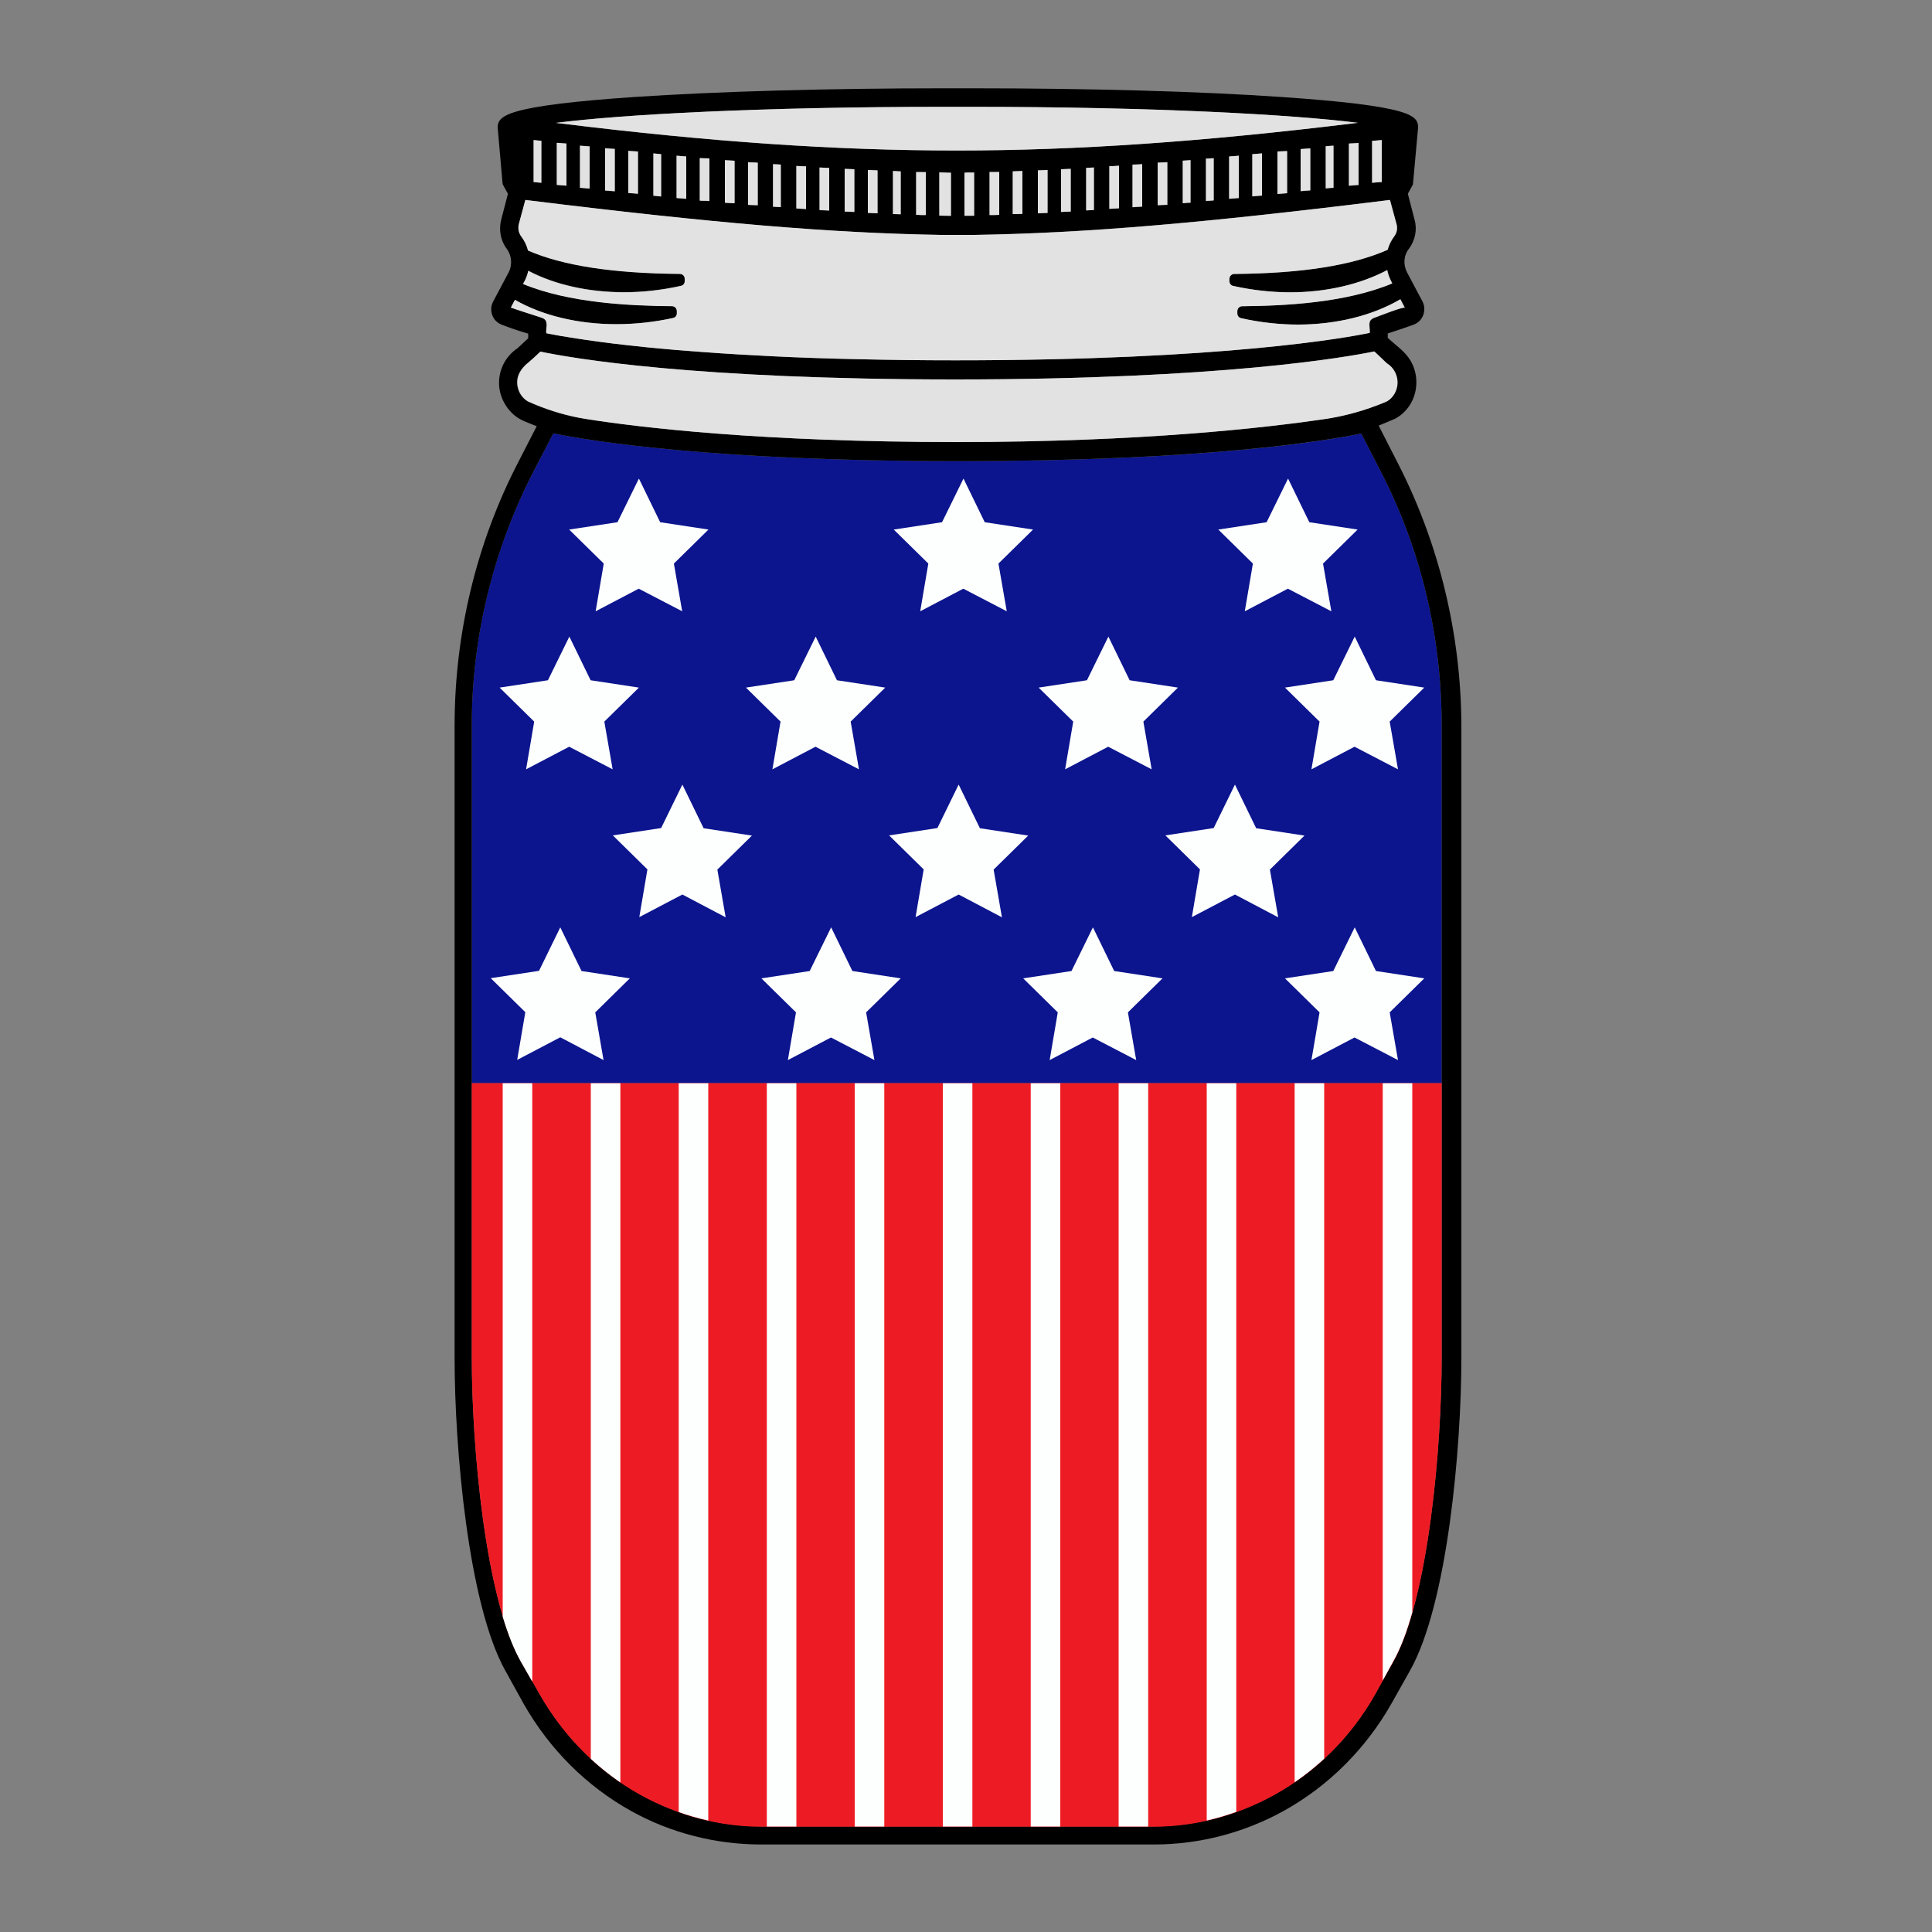
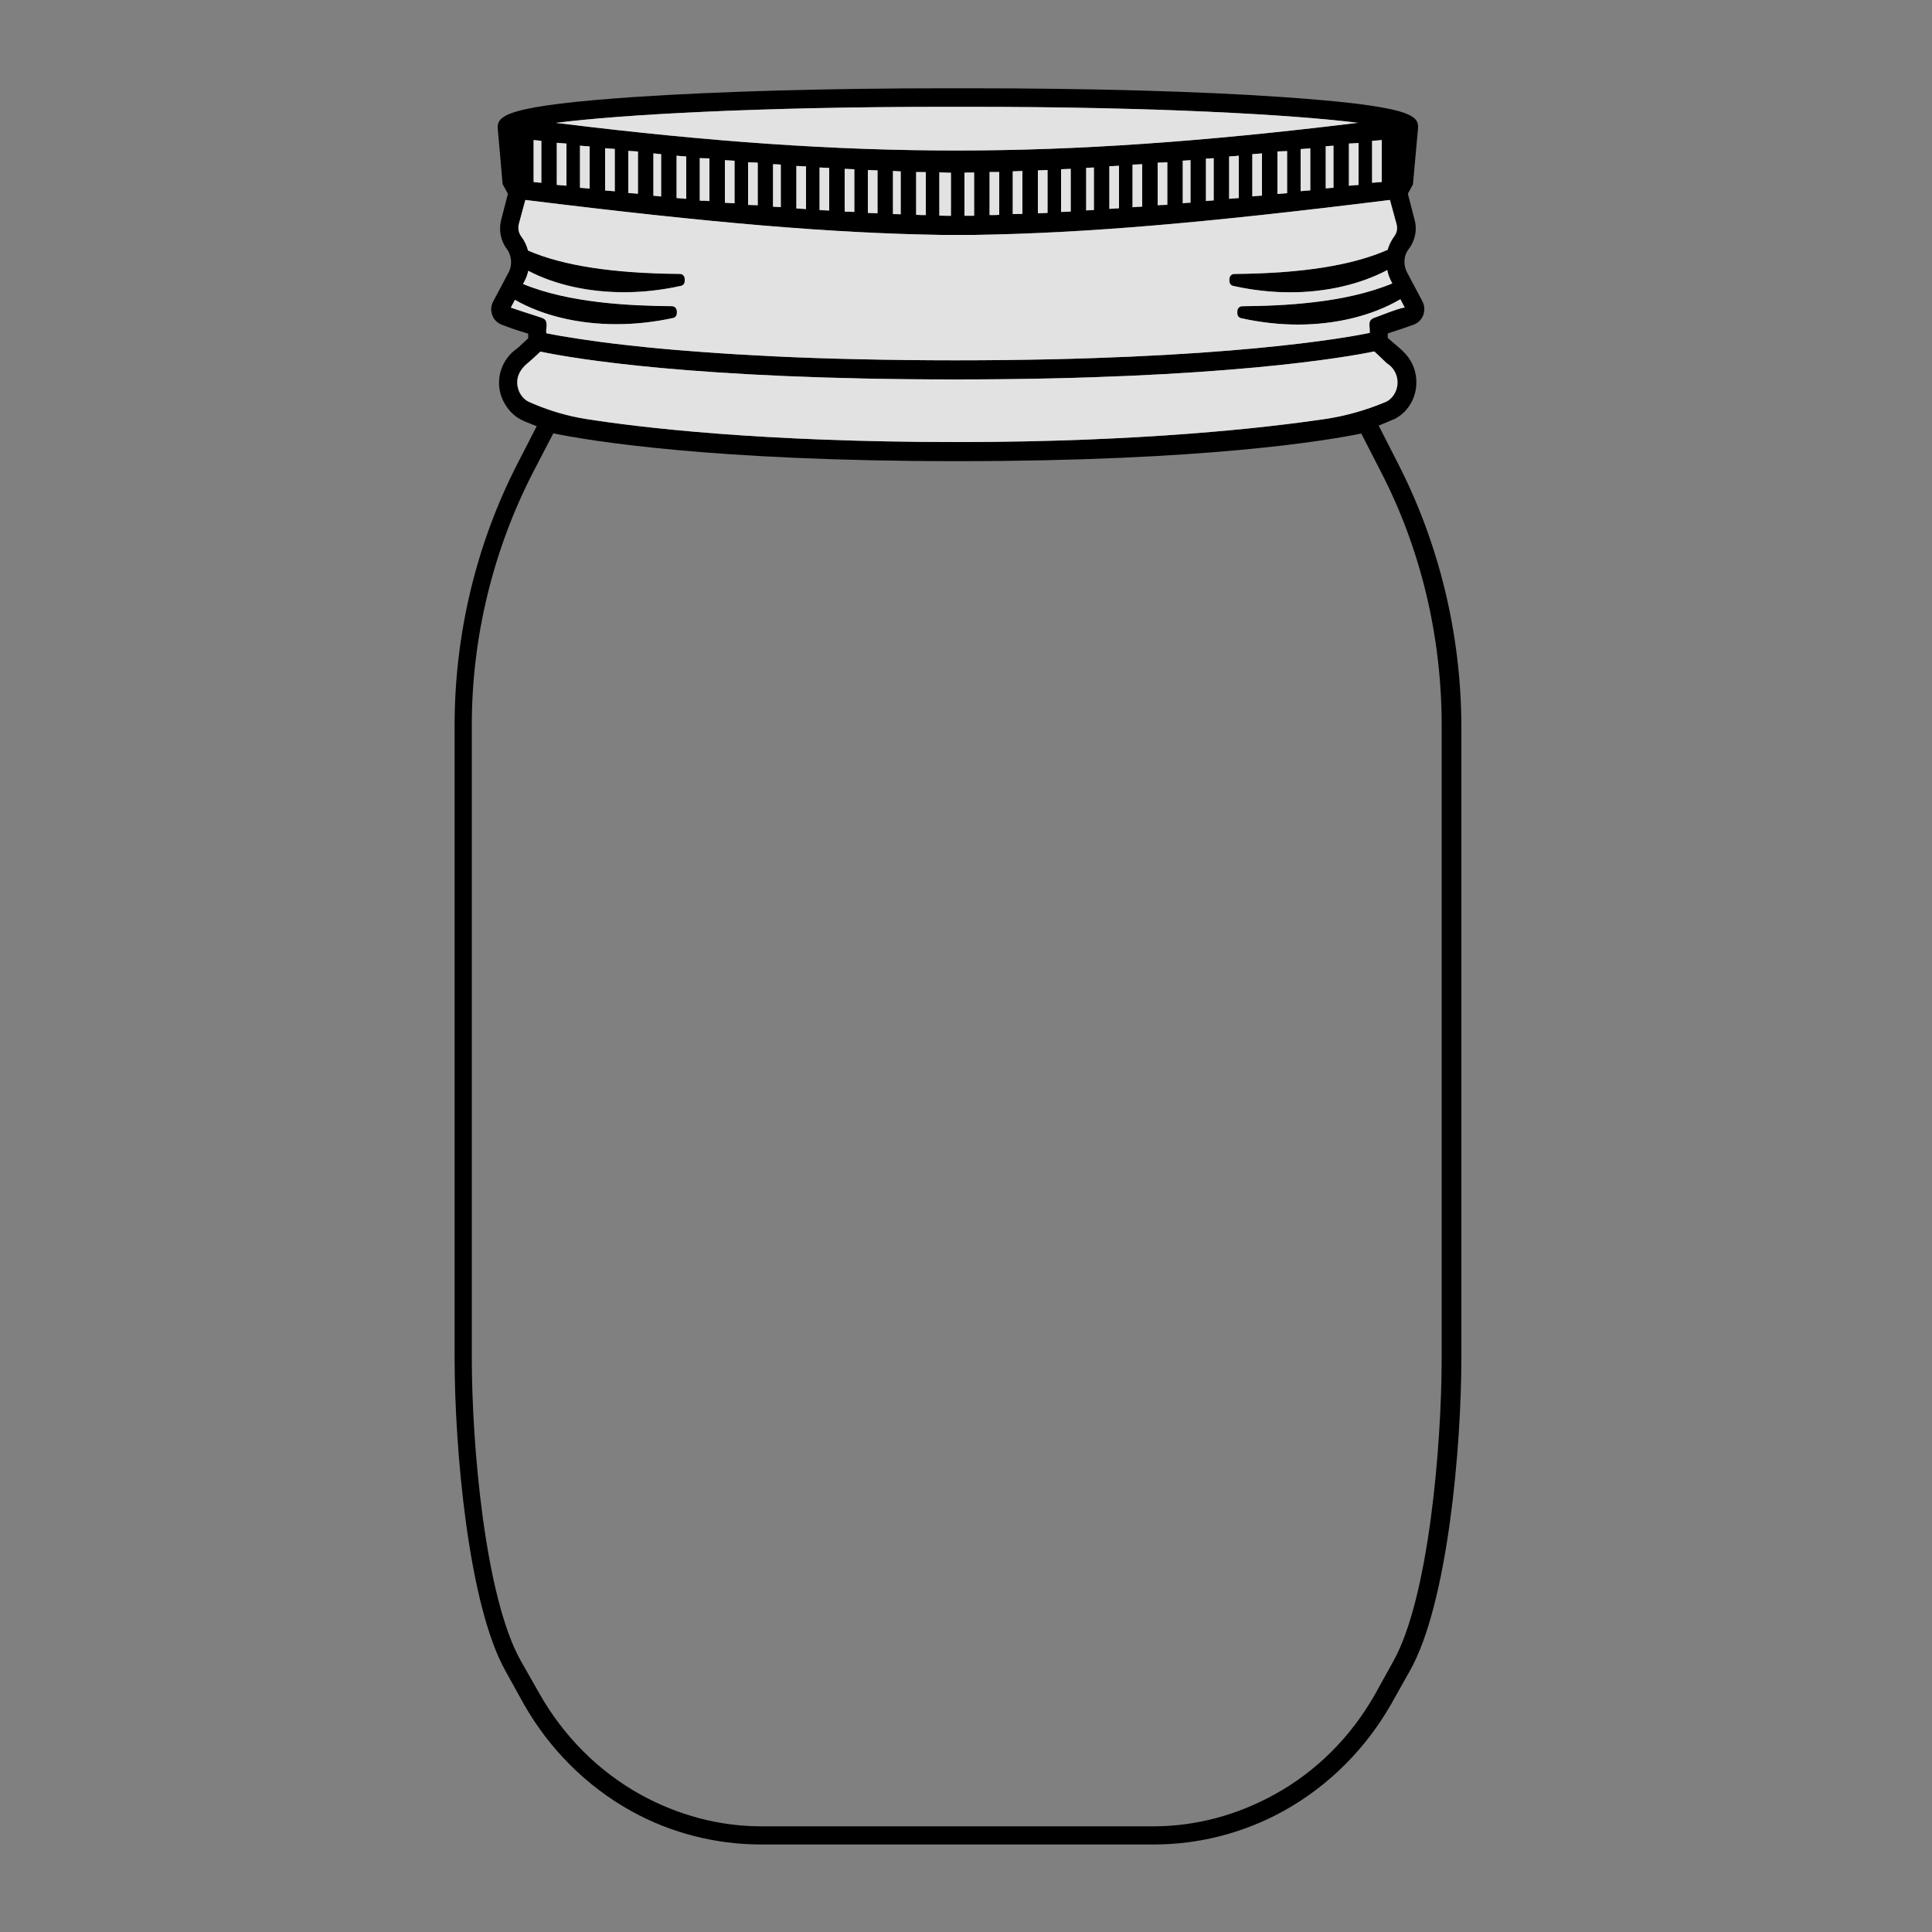
<svg xmlns="http://www.w3.org/2000/svg" version="1.1" id="Layer_1" x="0px" y="0px" width="1000px" height="1000px" viewBox="0 0 1000 1000" style="enable-background:new 0 0 1000 1000;" xml:space="preserve">
  <rect x="0" y="0" width="1000" height="1000" fill="#808080" stroke="none" />
  <style type="text/css">
	.st0{fill:#0C158E;}
	.st1{fill:#ED1C24;}
	.st2{fill:#E2E2E2;}
	.st3{fill:#FDFFFE;}
</style>
  <g>
-     <path class="st0" d="M244.2,375.3v185.4h502V375.3c0-46.1-10.9-91.5-31.6-131.4l-10-19.5c-17.7,3.7-80.5,14.3-209.1,14.3   c-127.7,0-191.2-10.7-209.1-14.4l-10.2,19.6C255.2,284.3,244.2,329.7,244.2,375.3z" />
    <path d="M723.3,239.3l-9.7-19l8.6-3.6l0.5-0.3c6.4-3.7,10.3-10.6,10.4-18.2c0.1-4-1-8.1-3-11.5c-2.8-4.8-7.8-8.1-11.8-11.8   c0,0,0-2.3,0-2.3c6.2-2,11.1-3.7,13.5-4.6c2.3-0.9,4-2.6,4.9-5c0.8-2.3,0.7-4.9-0.5-7.1l-7.9-14.9c-2.1-4-1.8-8.8,1-12.3   c3.2-4.3,4.3-9.9,2.9-14.9l-3.5-13.5l2.4-4.4c0.3-0.4,0.3-0.9,0.3-1.2l2.6-28.6l0-0.1c0-3-0.7-5.8-9.8-8.4   c-10.2-2.9-30.2-5.3-61-7.4c-41.9-2.9-98.8-4.5-160.3-4.5h-14.2c-60,0-116.9,1.6-160.3,4.5c-30.8,2.1-50.8,4.5-61,7.5   c-9,2.6-9.8,5.5-9.8,8.4l2.5,28.6c0,0.2,0.1,0.4,0.1,0.5v0.2l2.7,4.9l-3.5,13.5c-1.3,5.2-0.3,10.8,2.9,15c2.6,3.5,3,8.4,0.9,12.3   l-7.9,14.9c-1.2,2.2-1.4,4.7-0.5,7.1c0.8,2.3,2.6,4.1,5,5l0.5,0.2c2.1,0.8,6.3,2.4,13.1,4.4v2.4l-5.5,5.1   c-6.1,4.1-9.7,10.9-9.6,18.3c0.1,6.3,3.1,12.3,7.9,16.4c3.3,2.8,7.7,4.1,11.6,5.7l-9.7,18.9c-21.4,41.4-32.8,88.4-32.8,136V703   c0,46.2,7,127.6,26.4,162l9.3,16.8c13.3,23.5,32.6,42.8,55.9,55.7c20.4,11.3,43.6,17.2,67,17.2h203.4c23.4,0,46.5-6,67-17.3   c23.3-12.9,42.6-32.2,55.9-55.6l9.5-16.9c19.6-34.5,26.7-115.8,26.7-162V375.3C756.2,328,744.8,281,723.3,239.3z M479.2,89.1v22.2   c-0.8,0-1.6,0-2.5,0c-0.9,0-1.8,0-2.5-0.1V89c0.8,0,1.6,0,2.5,0C477.5,89.1,478.4,89.1,479.2,89.1z M466.2,88.7v22.2   c-1.3-0.1-2.7-0.1-4-0.1V88.5c0.6,0,1.3,0.1,1.9,0.1C464.8,88.7,465.5,88.7,466.2,88.7z M454.2,88.2v22.2c-0.8,0-1.6-0.1-2.5-0.1   c-0.9,0-1.8-0.1-2.5-0.1V88c0.8,0,1.6,0.1,2.5,0.1C452.5,88.1,453.4,88.2,454.2,88.2z M442.2,87.6v22.1c-0.8,0-1.6-0.1-2.5-0.1   c-0.9,0-1.8-0.1-2.5-0.1V87.4c0.8,0,1.6,0.1,2.5,0.1C440.5,87.5,441.4,87.6,442.2,87.6z M429.2,86.9v22.1c-0.2,0-0.5,0-0.7,0   c-1.4-0.1-3-0.1-4.3-0.2V86.7c1.3,0.1,2.8,0.1,4.2,0.2C428.6,86.9,428.9,86.9,429.2,86.9z M417.2,86.1v22.1l-5-0.3v-22   c1.3,0.1,2.8,0.1,4.2,0.2C416.6,86,416.9,86,417.2,86.1z M404.2,85.2v22c-0.6,0-1.3-0.1-1.9-0.1c-0.7,0-1.4-0.1-2.1-0.1V85   C401.5,85,402.9,85.1,404.2,85.2z M392.2,84.3v22c-0.8,0-1.6-0.1-2.4-0.1c-0.9,0-1.8-0.1-2.6-0.1V84c0.8,0,1.6,0.1,2.4,0.1   C390.5,84.2,391.4,84.2,392.2,84.3z M380.2,83.2v22c-0.8,0-1.6-0.1-2.4-0.1c-0.9,0-1.8-0.1-2.6-0.1v-22   C376.7,83,378.7,83.1,380.2,83.2z M367.2,82.1v22c-0.8,0-1.6-0.1-2.4-0.1c-0.9,0-1.8-0.1-2.6-0.1v-22c0.8,0,1.6,0.1,2.4,0.1   C365.5,82,366.4,82.1,367.2,82.1z M355.2,81v21.9c-0.8-0.1-1.6-0.1-2.4-0.2c-0.9-0.1-1.8-0.1-2.6-0.2V80.6c0.8,0.1,1.6,0.1,2.4,0.2   C353.5,80.9,354.4,80.9,355.2,81z M342.2,79.8v21.9c-0.6-0.1-1.2-0.1-1.9-0.2c-0.7-0.1-1.5-0.1-2.1-0.2V79.4   c0.6,0.1,1.2,0.1,1.9,0.2C340.8,79.6,341.5,79.7,342.2,79.8z M330.2,78.4v21.8c-0.8-0.1-1.6-0.1-2.4-0.2c-0.9-0.1-1.8-0.1-2.6-0.2   V78.1c1,0.1,2.1,0.2,3.3,0.2C329,78.4,329.6,78.4,330.2,78.4z M318.2,77.1V99c-0.8-0.1-1.6-0.1-2.4-0.2c-0.9-0.1-1.8-0.1-2.6-0.2   V76.8c0.8,0.1,1.6,0.1,2.4,0.2C316.5,77,317.4,77,318.2,77.1z M305.2,75.8v21.8c-0.8-0.1-1.6-0.1-2.4-0.2c-0.9-0.1-1.8-0.1-2.6-0.2   V75.4c0.8,0.1,1.6,0.1,2.4,0.2C303.5,75.7,304.4,75.7,305.2,75.8z M293.2,74.3v21.8c-0.4,0-0.8-0.1-1.3-0.1   c-1.3-0.1-2.6-0.2-3.7-0.3V74c0.8,0.1,1.6,0.1,2.4,0.2C291.5,74.2,292.4,74.3,293.2,74.3z M703.2,74v21.8c-0.5,0-1,0.1-1.5,0.1   c-1.2,0.1-2.4,0.2-3.5,0.3V74.3c0.8-0.1,1.7-0.1,2.6-0.2C701.6,74.1,702.4,74.1,703.2,74z M690.2,75.4v21.8c-0.5,0-1.1,0.1-1.7,0.1   c-0.9,0.1-1.7,0.1-2.3,0.2V75.7c0.8-0.1,1.7-0.1,2.6-0.2C689.2,75.5,689.7,75.5,690.2,75.4z M678.2,76.8v21.8   c-0.8,0.1-1.7,0.1-2.6,0.2c-0.8,0.1-1.7,0.1-2.4,0.2V77.1c0.8-0.1,1.7-0.1,2.6-0.2C676.6,76.9,677.4,76.8,678.2,76.8z M666.2,78.2   V100c-0.8,0.1-1.7,0.1-2.6,0.2c-0.8,0.1-1.7,0.1-2.4,0.2v-22c0.8-0.1,1.7-0.1,2.6-0.1C664.6,78.3,665.4,78.2,666.2,78.2z    M653.2,79.4v21.9c-0.8,0.1-1.7,0.1-2.6,0.2c-0.8,0.1-1.6,0.1-2.4,0.2V79.8c0.8-0.1,1.7-0.1,2.6-0.2   C651.6,79.5,652.4,79.5,653.2,79.4z M641.2,80.6v21.9c-0.8,0.1-1.7,0.1-2.6,0.2c-0.8,0.1-1.6,0.1-2.4,0.2V81   c0.8-0.1,1.7-0.1,2.6-0.2C639.6,80.8,640.4,80.7,641.2,80.6z M628.2,81.9v21.9c-1.3,0.1-2.7,0.2-4,0.3V82.1c0.7,0,1.4-0.1,2.1-0.1   C626.9,81.9,627.6,81.9,628.2,81.9z M616.2,82.9v22c-0.7,0-1.4,0.1-2.1,0.1c-0.6,0-1.3,0.1-1.9,0.1v-22   C613.5,83.1,614.9,83,616.2,82.9z M604.2,84v22c-0.8,0.1-1.7,0.1-2.6,0.1c-0.8,0-1.7,0.1-2.4,0.1v-22c0.8-0.1,1.7-0.1,2.6-0.1   C602.6,84.1,603.4,84,604.2,84z M591.2,85v22l-5,0.3v-22c1.3-0.1,2.9-0.1,4.3-0.2C590.7,85,590.9,85,591.2,85z M579.2,85.8v22   l-5,0.3V86.1c0.3,0,0.5,0,0.8,0C576.4,86,577.9,85.9,579.2,85.8z M566.2,86.7v22l-0.1,0c-1.3,0.1-2.6,0.1-3.9,0.2v-22l0.1,0   C563.6,86.8,564.9,86.7,566.2,86.7z M554.2,87.4v22.1c-0.8,0-1.7,0.1-2.5,0.1c-0.8,0-1.7,0.1-2.5,0.1V87.6c0.8,0,1.7-0.1,2.5-0.1   C552.6,87.5,553.4,87.4,554.2,87.4z M542.2,88v22.2c-0.8,0-1.7,0.1-2.5,0.1c-0.8,0-1.7,0.1-2.5,0.1V88.2c0.8,0,1.7-0.1,2.5-0.1   C540.6,88.1,541.4,88.1,542.2,88z M529.2,88.5v22.2c-1.5,0.1-3.5,0.1-5,0.1V88.7c0.8,0,1.7-0.1,2.5-0.1   C527.6,88.6,528.4,88.6,529.2,88.5z M517.2,89v22.2c-0.8,0-1.7,0-2.5,0.1c-0.8,0-1.7,0-2.5,0V89.1c0.8,0,1.6,0,2.5,0   C515.5,89.1,516.4,89.1,517.2,89z M504.2,89.3v22.3c-0.8,0-1.6,0-2.5,0c-0.8,0-1.7,0-2.5,0V89.4c0.8,0,1.7,0,2.5-0.1   C502.5,89.4,503.4,89.4,504.2,89.3z M492.2,89.4v22.3c-1.8,0-4.3-0.1-6-0.1V89.3c0.9,0,1.9,0,3,0.1   C490.2,89.4,491.3,89.4,492.2,89.4z M710.2,94.6V72.9c0.5,0,1-0.1,1.5-0.1c1.2-0.1,2.4-0.2,3.5-0.3v21.7c-0.5,0-1,0.1-1.5,0.1   C712.5,94.4,711.3,94.5,710.2,94.6z M700.9,63.8c-78.7,9.6-144,14.1-205.3,14.1H495c-62.3,0-127.3-4.4-204.7-14   c-0.9-0.1-1.7-0.2-2.6-0.3c33.8-4.3,105.5-8.3,200.8-8.3h14.2c94.9,0,166.3,4,200.3,8.3C702.3,63.6,701.6,63.7,700.9,63.8z    M276.2,94.2V72.5l4,0.4v21.7c-1-0.1-2.2-0.2-3.2-0.3C276.7,94.3,276.4,94.3,276.2,94.2z M348.4,164.6c1.2-0.2,2-1.2,2-2.4V161   c0-1.4-1.1-2.6-2.5-2.6c-21.7-0.2-53.2-1.6-77.1-11.5l0.7-1.3c0.9-1.7,1.6-3.5,2-5.5c13.7,7.2,31.1,11.1,49.5,11.1   c9.7,0,19.6-1.1,29.5-3.3c1.2-0.2,2-1.3,2-2.5v-1.1c0-1.4-1.1-2.6-2.5-2.6c-34.7-0.3-60.4-4.3-78.6-12.1c-0.7-2.7-1.9-5.1-3.6-7.4   c-1.3-1.7-1.8-4.1-1.2-6.2l3.4-12.5c97.4,12.1,157.9,17.2,215.3,18.1h17c57.5-1,117.9-6.1,215.2-18.1l3.4,12.5   c0.6,2.2,0.2,4.5-1.1,6.2c-1.6,2.2-2.8,4.6-3.5,7.1c-18.4,8.1-44.4,12.2-79.4,12.5c-1.4,0-2.5,1.1-2.5,2.6v1.1c0,1.2,0.8,2.3,2,2.5   c9.9,2.2,19.8,3.3,29.5,3.3c18.5,0,36.2-4.1,50.2-11.5c0.4,2.1,1.1,4,2,5.7l0.6,1.2c-24.2,10.1-55.8,11.6-77.7,11.8   c-1.4,0-2.5,1.1-2.5,2.6v1.1c0,1.2,0.8,2.3,2,2.5c9.9,2.2,19.8,3.3,29.4,3.3c19.7,0,38.5-4.6,53-13.1c0,0,2.3,4.3,2.3,4.4   c-0.5-0.8-14.2,4.6-15,4.9c-1,0.3-2,0.7-2.7,1.5c-0.7,0.9-0.7,2.1-0.6,3.2c0,0.4,0.3,3.4,0.1,3.4c-10.7,2.2-75,14.2-214.5,14.2   c-17,0-34.1-0.2-51.1-0.6c-14.5-0.3-29-0.8-43.5-1.5c-12.1-0.6-24.2-1.3-36.2-2.2c-9.8-0.7-19.5-1.6-29.3-2.5   c-7.6-0.8-15.1-1.6-22.6-2.6c-5.5-0.7-10.9-1.5-16.4-2.4c-3.5-0.6-6.9-1.1-10.4-1.8c-0.7-0.1-1.4-0.3-2.1-0.4   c-0.3-1.2,0-2.4,0.1-3.6c0.1-1.2,0-2.5-0.8-3.4c-0.6-0.7-1.6-1-2.5-1.3c-3.2-1-6.4-2.1-9.6-3.1c-1.8-0.6-3.7-1.3-5.6-1.9l2.1-4   c14.1,8.1,32.7,12.6,52.4,12.6C328.9,167.8,338.8,166.7,348.4,164.6z M273.1,188c2.3-1.9,4.5-3.9,6.6-6   c17.2,3.6,80.3,14.4,214.5,14.4c138.4,0,203.6-11.7,217-14.5l6.1,5.8l0.6,0.5c3.3,2.1,5.3,5.9,5.3,9.9c-0.1,4-2.1,7.6-5.4,9.6   l-0.9,0.4c-10,4.2-20.6,7.2-31.3,8.8c-30.1,4.5-94.7,11.9-190.2,11.9c-101.4,0-164.2-7.5-192.6-12c-8.8-1.4-17.7-3.9-26.4-7.6   l-3.4-1.5c-3.3-2-5.3-5.6-5.4-9.6c-0.1-4.1,2.2-7.4,5.2-10C273,188.1,273,188,273.1,188z M286.4,224.3   c17.9,3.7,81.4,14.4,209.1,14.4c128.6,0,191.4-10.7,209.1-14.3l10,19.5c20.7,39.9,31.6,85.3,31.6,131.4v327.6   c0,45.2-6.7,124.4-25.1,157.1l-9.3,16.8c-12.5,22.2-30.6,40.2-52.1,52c-19.5,10.8-41.1,16.5-62.5,16.5H393.9   c-21.4,0-43-5.7-62.5-16.5c-21.6-12-39.6-30-52.2-52.2l-9.6-16.9c-18.6-33-25.4-111.9-25.4-156.9V375.3c0-45.6,11.1-91,32-131.4   L286.4,224.3z" />
-     <path class="st1" d="M279.2,876.8c12.6,22.1,30.6,40.2,52.2,52.2c19.5,10.8,41.1,16.5,62.5,16.5h203.3c21.4,0,43-5.7,62.5-16.5   c21.5-11.9,39.6-29.9,52.1-52l9.3-16.8c18.4-32.7,25.1-111.9,25.1-157.1V560.6h-502V703c0,45,6.8,123.9,25.4,156.9L279.2,876.8z" />
    <path class="st2" d="M612.2,105.2v-22c1.3-0.1,2.7-0.2,4-0.3v22c-0.7,0-1.4,0.1-2.1,0.1C613.4,105.1,612.8,105.2,612.2,105.2z    M586.2,107.2l5-0.3V85c-0.2,0-0.5,0-0.7,0c-1.4,0.1-3,0.1-4.3,0.2V107.2z M574.2,108.1l5-0.3v-22c-1.3,0.1-2.8,0.1-4.2,0.2   c-0.3,0-0.6,0-0.8,0V108.1z M599.2,106.2c0.8,0,1.6-0.1,2.4-0.1c0.9,0,1.8-0.1,2.6-0.1V84c-0.8,0-1.6,0.1-2.4,0.1   c-0.9,0-1.8,0.1-2.6,0.1V106.2z M624.2,104c1.3-0.1,2.7-0.2,4-0.3V81.9c-0.6,0-1.3,0.1-1.9,0.1c-0.7,0-1.4,0.1-2.1,0.1V104z    M524.2,110.8c1.5,0,3.5-0.1,5-0.1V88.5c-0.8,0-1.6,0.1-2.5,0.1c-0.9,0-1.8,0.1-2.5,0.1V110.8z M512.2,111.3c0.8,0,1.6,0,2.5,0   c0.9,0,1.8,0,2.5-0.1V89c-0.8,0-1.6,0-2.5,0c-0.9,0-1.8,0-2.5,0V111.3z M562.2,108.9c1.2-0.1,2.6-0.1,3.9-0.2l0.1,0v-22   c-1.2,0.1-2.6,0.1-3.9,0.2l-0.1,0V108.9z M537.2,110.4c0.8,0,1.6-0.1,2.5-0.1c0.9,0,1.8-0.1,2.5-0.1V88c-0.8,0-1.6,0.1-2.5,0.1   c-0.9,0-1.8,0.1-2.5,0.1V110.4z M661.2,100.4c0.8-0.1,1.6-0.1,2.4-0.2c0.9-0.1,1.8-0.1,2.6-0.2V78.2c-0.8,0-1.6,0.1-2.4,0.1   c-0.9,0-1.8,0.1-2.6,0.1V100.4z M488.5,55.3c-95.4,0-167,4-200.8,8.3c0.9,0.1,1.7,0.2,2.6,0.3c77.4,9.5,142.4,14,204.7,14h0.6   c61.4,0,126.6-4.5,205.3-14.1c0.7-0.1,1.4-0.2,2.1-0.2c-34-4.3-105.4-8.3-200.3-8.3H488.5z M280.2,72.9l-4-0.4v21.7   c0.3,0,0.5,0,0.8,0.1c1,0.1,2.2,0.2,3.2,0.3V72.9z M698.2,74.3v21.8c1.1-0.1,2.4-0.2,3.5-0.3c0.5,0,1-0.1,1.5-0.1V74   c-0.8,0.1-1.6,0.1-2.4,0.2C699.9,74.2,699,74.3,698.2,74.3z M268.5,116.1c-0.5,2.2,0,4.5,1.2,6.2c1.7,2.2,2.9,4.7,3.6,7.4   c18.2,7.9,44,11.8,78.6,12.1c1.4,0,2.5,1.1,2.5,2.6v1.1c0,1.2-0.8,2.3-2,2.5c-9.9,2.2-19.8,3.3-29.5,3.3   c-18.3,0-35.8-3.9-49.5-11.1c-0.4,2-1.1,3.8-2,5.5l-0.7,1.3c23.9,9.9,55.4,11.3,77.1,11.5c1.4,0,2.5,1.1,2.5,2.6v1.1   c0,1.2-0.8,2.2-2,2.4c-9.6,2.1-19.5,3.2-29.4,3.2c-19.7,0-38.3-4.5-52.4-12.6l-2.1,4c1.9,0.7,3.8,1.3,5.6,1.9   c3.2,1,6.4,2.1,9.6,3.1c0.9,0.3,1.9,0.6,2.5,1.3c0.8,0.9,0.9,2.2,0.8,3.4c-0.1,1.2-0.4,2.4-0.1,3.6c0.7,0.1,1.4,0.3,2.1,0.4   c3.5,0.7,6.9,1.3,10.4,1.8c5.4,0.9,10.9,1.6,16.4,2.4c7.5,1,15.1,1.8,22.6,2.6c9.7,1,19.5,1.8,29.3,2.5c12.1,0.9,24.1,1.6,36.2,2.2   c14.5,0.7,29,1.2,43.5,1.5c17,0.4,34.1,0.6,51.1,0.6c139.4,0,203.7-11.9,214.5-14.2c0.2,0-0.1-3.1-0.1-3.4   c-0.1-1.1-0.1-2.3,0.6-3.2c0.7-0.8,1.7-1.2,2.7-1.5c0.8-0.3,14.5-5.7,15-4.9c0,0-2.3-4.4-2.3-4.4c-14.5,8.5-33.3,13.1-53,13.1   c-9.6,0-19.5-1.1-29.4-3.3c-1.2-0.2-2-1.3-2-2.5v-1.1c0-1.4,1.1-2.6,2.5-2.6c21.9-0.2,53.5-1.7,77.7-11.8l-0.6-1.2   c-0.9-1.8-1.6-3.6-2-5.7c-14,7.4-31.7,11.5-50.2,11.5c-9.7,0-19.6-1.1-29.5-3.3c-1.2-0.2-2-1.3-2-2.5v-1.1c0-1.4,1.1-2.6,2.5-2.6   c35-0.3,61-4.4,79.4-12.5c0.7-2.5,1.8-4.9,3.5-7.1c1.3-1.8,1.7-4,1.1-6.2l-3.4-12.5c-97.3,12.1-157.7,17.2-215.2,18.1h-17   c-57.4-1-117.9-6.1-215.3-18.1L268.5,116.1z M686.2,97.5c0.6-0.1,1.4-0.1,2.3-0.2c0.6,0,1.1-0.1,1.7-0.1V75.4   c-0.5,0-0.9,0.1-1.4,0.1c-0.8,0.1-1.8,0.1-2.6,0.2V97.5z M499.2,111.7c0.8,0,1.6,0,2.5,0c0.9,0,1.8,0,2.5,0V89.3   c-0.8,0-1.6,0-2.5,0c-0.9,0-1.8,0-2.5,0.1V111.7z M648.2,101.6c0.8-0.1,1.6-0.1,2.4-0.2c0.9-0.1,1.8-0.1,2.6-0.2V79.4   c-0.8,0.1-1.6,0.1-2.4,0.2c-0.9,0.1-1.8,0.1-2.6,0.2V101.6z M673.2,98.9c0.8-0.1,1.6-0.1,2.4-0.2c0.9-0.1,1.8-0.1,2.6-0.2V76.8   c-0.8,0.1-1.6,0.1-2.4,0.2c-0.9,0.1-1.8,0.1-2.6,0.2V98.9z M636.2,102.9c0.8-0.1,1.6-0.1,2.4-0.2c0.9-0.1,1.8-0.1,2.6-0.2V80.6   c-0.8,0.1-1.6,0.1-2.4,0.2c-0.9,0.1-1.8,0.1-2.6,0.2V102.9z M549.2,109.7c0.8,0,1.6-0.1,2.5-0.1c0.9,0,1.8-0.1,2.5-0.1V87.4   c-0.8,0-1.6,0.1-2.5,0.1c-0.9,0-1.8,0.1-2.5,0.1V109.7z M338.2,101.3c0.7,0.1,1.4,0.1,2.1,0.2c0.6,0.1,1.3,0.1,1.9,0.2V79.8   c-0.7-0.1-1.4-0.1-2.1-0.2c-0.6-0.1-1.3-0.1-1.9-0.2V101.3z M313.2,98.6c0.8,0.1,1.7,0.1,2.6,0.2c0.8,0.1,1.6,0.1,2.4,0.2V77.1   c-0.8-0.1-1.7-0.1-2.6-0.2c-0.8-0.1-1.7-0.1-2.4-0.2V98.6z M325.2,99.9c0.8,0.1,1.7,0.1,2.6,0.2c0.8,0.1,1.6,0.1,2.4,0.2V78.4   c-0.5,0-1.1-0.1-1.7-0.1c-1.1-0.1-2.3-0.1-3.3-0.2V99.9z M350.2,102.5c0.8,0.1,1.7,0.1,2.6,0.2c0.8,0.1,1.6,0.1,2.4,0.2V81   c-0.8-0.1-1.7-0.1-2.6-0.2c-0.8-0.1-1.6-0.1-2.4-0.2V102.5z M362.2,103.8c0.8,0.1,1.7,0.1,2.6,0.1c0.8,0,1.7,0.1,2.4,0.1v-22   c-0.8-0.1-1.7-0.1-2.6-0.1c-0.8,0-1.7-0.1-2.4-0.1V103.8z M300.2,97.2c0.8,0.1,1.7,0.1,2.6,0.2c0.8,0.1,1.6,0.1,2.4,0.2V75.8   c-0.8-0.1-1.7-0.1-2.6-0.2c-0.8-0.1-1.6-0.1-2.4-0.2V97.2z M486.2,111.6c1.8,0.1,4.2,0.1,6,0.1V89.4c-0.9,0-2,0-3-0.1   c-1.1,0-2.1,0-3-0.1V111.6z M279.7,182c-2.2,2.1-4.4,4.1-6.6,6c0,0-0.1,0.1-0.1,0.1c-3,2.5-5.3,5.9-5.2,10c0.1,4,2.1,7.6,5.4,9.6   l3.4,1.5c8.8,3.6,17.7,6.2,26.4,7.6c28.4,4.5,91.2,12,192.6,12c95.5,0,160.1-7.5,190.2-11.9c10.8-1.6,21.3-4.6,31.3-8.8l0.9-0.4   c3.3-2,5.3-5.6,5.4-9.6c0-4.1-2-7.8-5.3-9.9l-0.6-0.5l-6.1-5.8c-13.5,2.8-78.6,14.5-217,14.5C360,196.4,296.9,185.6,279.7,182z    M288.2,95.7c1.1,0.1,2.5,0.2,3.7,0.3c0.4,0,0.9,0.1,1.3,0.1V74.3c-0.8-0.1-1.7-0.1-2.6-0.2c-0.8-0.1-1.6-0.1-2.4-0.2V95.7z    M715.2,72.5c-1.1,0.1-2.4,0.2-3.5,0.3c-0.5,0-1,0.1-1.5,0.1v21.7c1.1-0.1,2.4-0.2,3.5-0.3c0.5,0,1-0.1,1.5-0.1V72.5z M377.8,105.1   c0.8,0,1.7,0.1,2.4,0.1v-22c-1.5-0.1-3.5-0.2-5-0.3v22C376,105,376.9,105,377.8,105.1z M449.2,110.2c0.8,0,1.7,0.1,2.5,0.1   c0.8,0,1.7,0.1,2.5,0.1V88.2c-0.8,0-1.7-0.1-2.5-0.1c-0.8,0-1.7-0.1-2.5-0.1V110.2z M474.2,111.2c0.8,0,1.7,0,2.5,0.1   c0.8,0,1.7,0,2.5,0V89.1c-0.8,0-1.6,0-2.5,0c-0.8,0-1.7,0-2.5,0V111.2z M437.2,109.5c0.8,0,1.7,0.1,2.5,0.1c0.8,0,1.7,0.1,2.5,0.1   V87.6c-0.8,0-1.7-0.1-2.5-0.1c-0.8,0-1.7-0.1-2.5-0.1V109.5z M462.2,110.8c1.3,0,2.7,0.1,4,0.1V88.7c-0.7,0-1.4-0.1-2.1-0.1   c-0.7,0-1.3-0.1-1.9-0.1V110.8z M424.2,108.7c1.3,0.1,2.9,0.1,4.3,0.2c0.2,0,0.5,0,0.7,0V86.9c-0.3,0-0.5,0-0.8,0   c-1.4-0.1-2.9-0.1-4.2-0.2V108.7z M402.2,107.1c0.7,0,1.3,0.1,1.9,0.1v-22c-1.3-0.1-2.7-0.2-4-0.2v22   C400.8,107,401.5,107,402.2,107.1z M387.2,106c0.8,0.1,1.7,0.1,2.6,0.1c0.8,0,1.7,0.1,2.4,0.1v-22c-0.8-0.1-1.7-0.1-2.6-0.1   c-0.8,0-1.7-0.1-2.4-0.1V106z M412.2,107.9l5,0.3V86.1c-0.3,0-0.5,0-0.8,0c-1.4-0.1-2.9-0.1-4.2-0.2V107.9z" />
-     <path class="st3" d="M330.7,247.7l11,22.6l25,3.8l-17.9,17.6l4.3,24.7l-22.5-11.7l-22.3,11.7l4.2-24.7l-17.9-17.6l25-3.8   L330.7,247.7z M498.7,247.7l11,22.6l25,3.8l-17.9,17.6l4.3,24.7l-22.5-11.7l-22.3,11.7l4.2-24.7l-17.9-17.6l25-3.8L498.7,247.7z    M666.7,247.7l11,22.6l25,3.8l-17.9,17.6l4.3,24.7l-22.5-11.7l-22.3,11.7l4.2-24.7l-17.9-17.6l25-3.8L666.7,247.7z M701.2,329.5   l11,22.6l25,3.8l-17.9,17.6l4.3,24.7l-22.5-11.7l-22.3,11.7l4.2-24.7l-17.9-17.6l25-3.8L701.2,329.5z M701.2,480l11,22.6l25,3.8   l-17.9,17.6l4.3,24.7l-22.5-11.7l-22.3,11.7l4.2-24.7l-17.9-17.6l25-3.8L701.2,480z M290,480l11,22.6l25,3.8l-17.9,17.6l4.3,24.7   L290,536.9l-22.3,11.7l4.2-24.7L254,506.3l25-3.8L290,480z M573.7,329.5l11,22.6l25,3.8l-17.9,17.6l4.3,24.7l-22.5-11.7l-22.3,11.7   l4.2-24.7l-17.9-17.6l25-3.8L573.7,329.5z M639.2,406.1l11,22.6l25,3.8l-17.9,17.6l4.3,24.7L639.2,463l-22.3,11.7l4.2-24.7   l-17.9-17.6l25-3.8L639.2,406.1z M496.2,406.1l11,22.6l25,3.8l-17.9,17.6l4.3,24.7L496.2,463l-22.3,11.7l4.2-24.7l-17.9-17.6   l25-3.8L496.2,406.1z M353.2,406.1l11,22.6l25,3.8l-17.9,17.6l4.3,24.7L353.2,463l-22.3,11.7l4.2-24.7l-17.9-17.6l25-3.8   L353.2,406.1z M422.2,329.5l11,22.6l25,3.8l-17.9,17.6l4.3,24.7l-22.5-11.7l-22.3,11.7l4.2-24.7l-17.9-17.6l25-3.8L422.2,329.5z    M565.7,480l11,22.6l25,3.8l-17.9,17.6l4.3,24.7l-22.5-11.7l-22.3,11.7l4.2-24.7l-17.9-17.6l25-3.8L565.7,480z M430.2,480l11,22.6   l25,3.8l-17.9,17.6l4.3,24.7l-22.5-11.7l-22.3,11.7l4.2-24.7l-17.9-17.6l25-3.8L430.2,480z M294.7,329.5l11,22.6l25,3.8l-17.9,17.6   l4.3,24.7l-22.5-11.7l-22.3,11.7l4.2-24.7l-17.9-17.6l25-3.8L294.7,329.5z" />
-     <path class="st3" d="M579,560.7h15.3v384.7H579V560.7z M624.6,942.3c5.2-1.2,10.3-2.7,15.3-4.5V560.7h-15.3V942.3z M670.1,922.5   c5.4-3.7,10.5-7.8,15.3-12.2V560.7h-15.3V922.5z M396.9,945.4h15.3V560.7h-15.3V945.4z M715.7,869.8l5.4-9.8   c3.8-6.7,7.1-15.5,9.9-25.5V560.7h-15.3V869.8z M305.8,910.4c4.8,4.4,9.9,8.5,15.3,12.2V560.7h-15.3V910.4z M351.3,937.9   c5,1.8,10.2,3.3,15.3,4.4V560.7h-15.3V937.9z M442.4,945.4h15.3V560.7h-15.3V945.4z M260.2,836.8c2.7,9,5.8,16.9,9.3,23.1l6,10.5   V560.7h-15.3V836.8z M488,945.4h15.3V560.7H488V945.4z M533.5,945.4h15.3V560.7h-15.3V945.4z" />
  </g>
</svg>